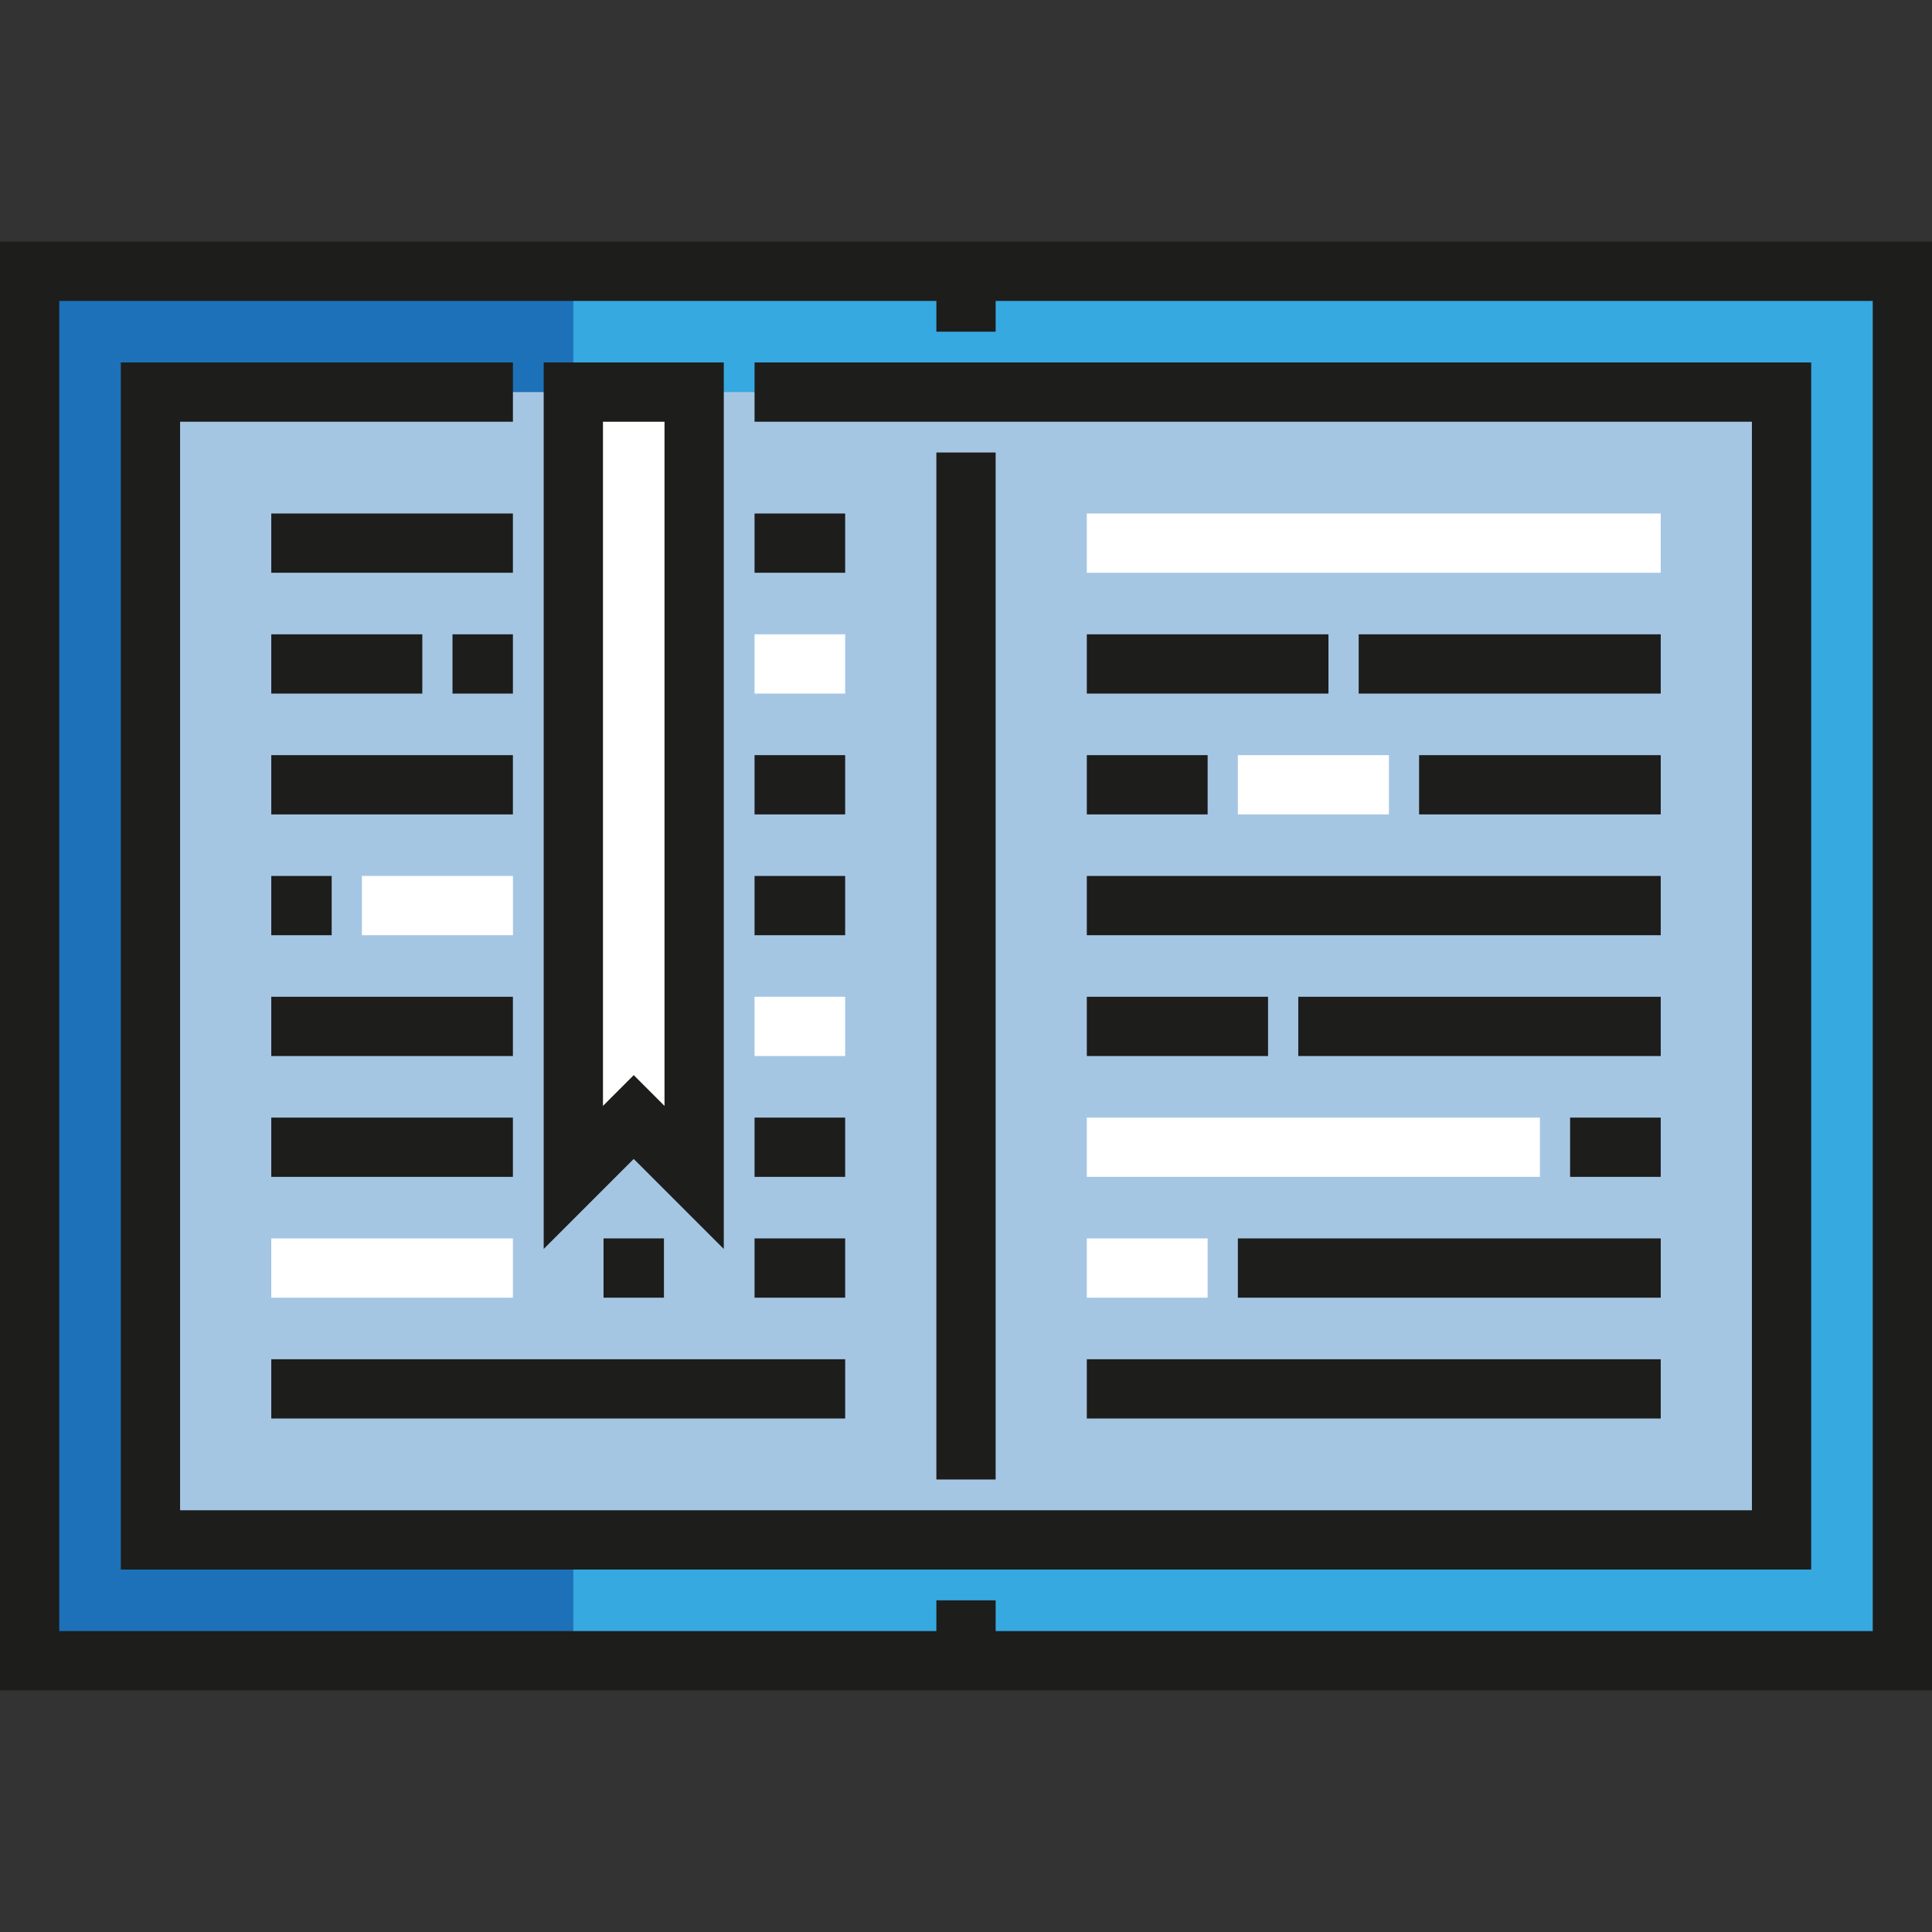
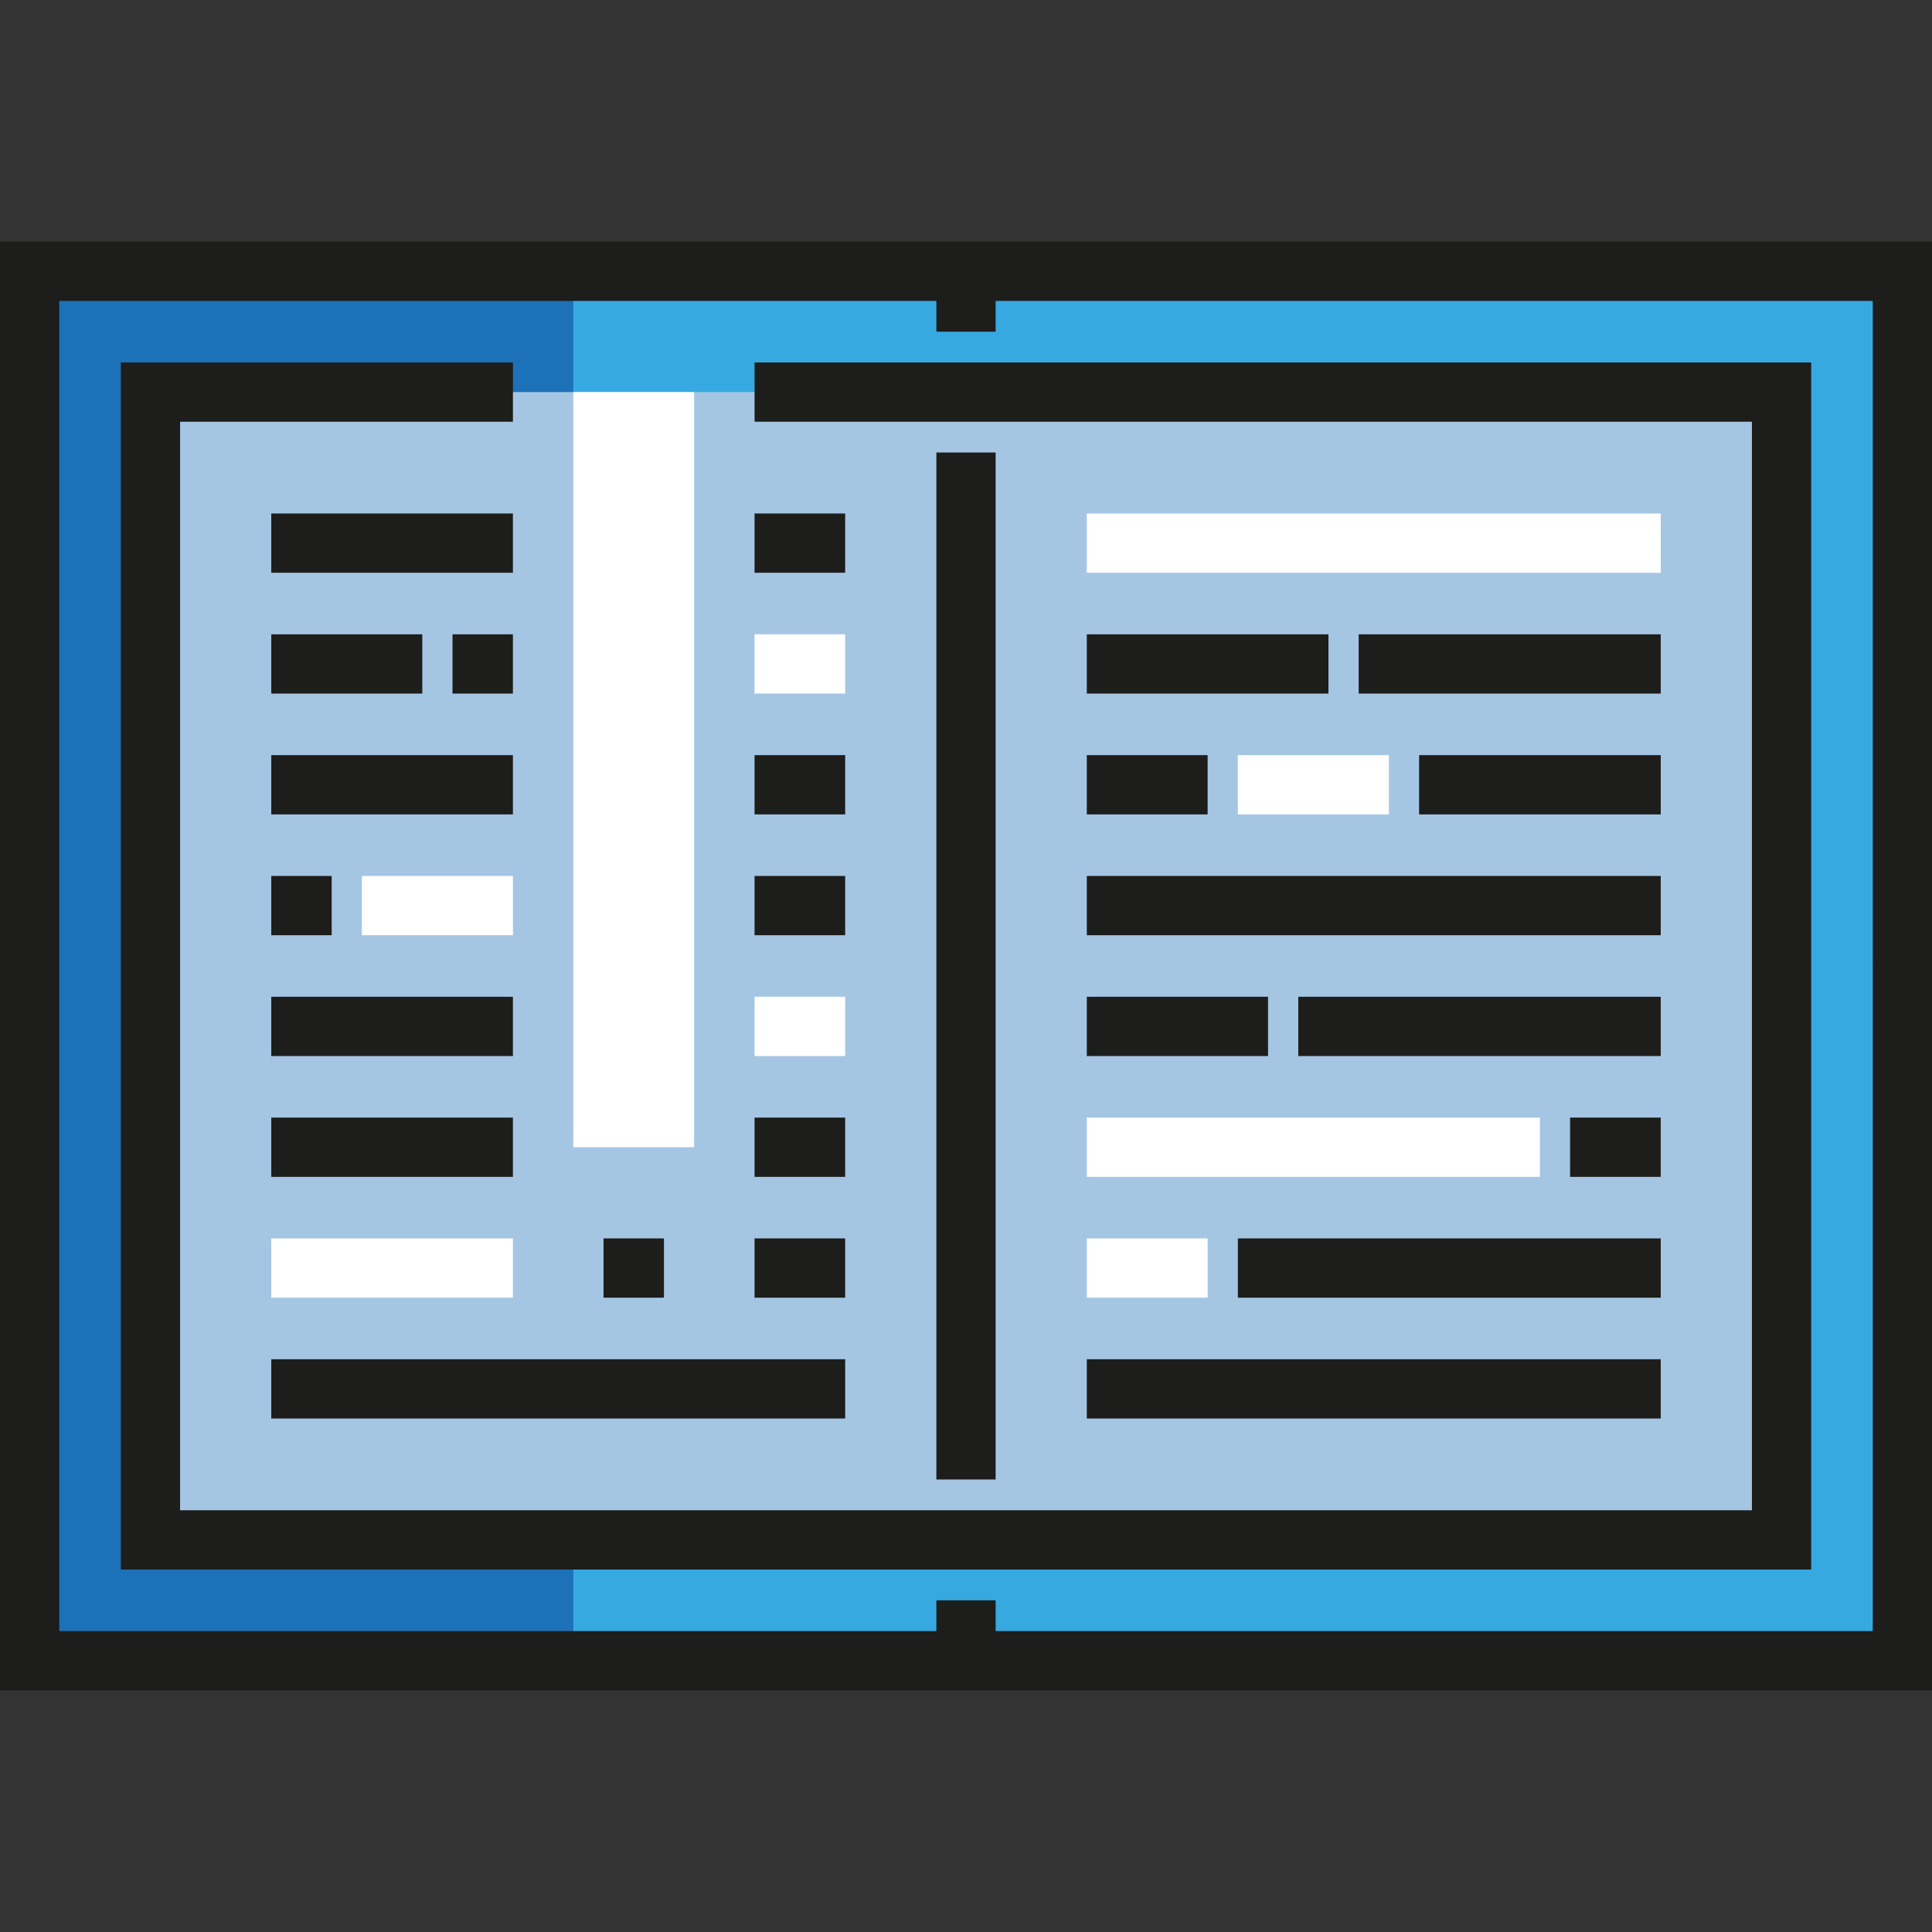
<svg xmlns="http://www.w3.org/2000/svg" version="1.1" id="Layer_1" viewBox="0 0 512 512" xml:space="preserve">
  <rect x="0" y="0" width="512" height="512" fill="#333333" stroke="none" />
  <rect x="7.853" y="71.889" style="fill:#36A9E1;" width="496.294" height="368.221" />
  <rect x="7.853" y="71.889" style="fill:#1D71B8;" width="144.082" height="368.221" />
  <rect x="39.871" y="103.908" style="fill:#A5C6E3;" width="432.258" height="304.185" />
  <rect x="151.935" y="103.908" style="fill:#FFFFFF;" width="32.019" height="200.12" />
  <g>
    <polygon style="fill:#1D1D1B;" points="479.981,415.943 32.019,415.943 32.019,96.057 135.929,96.057 135.929,111.763    47.725,111.763 47.725,400.237 464.275,400.237 464.275,111.763 199.967,111.763 199.967,96.057 479.981,96.057  " />
    <rect x="248.147" y="119.917" style="fill:#1D1D1B;" width="15.706" height="272.166" />
    <path style="fill:#1D1D1B;" d="M0,64.038v383.925h512V64.038H0z M496.294,432.257H263.853v-8.157h-15.706v8.157H15.706V79.743   h232.442v8.157h15.706v-8.157h232.442V432.257z" />
-     <path style="fill:#1D1D1B;" d="M191.809,330.992l-23.862-23.862l-23.862,23.862V96.057h47.725v234.935H191.809z M159.791,111.763   v181.313l8.156-8.157l8.156,8.156V111.763H159.791z" />
    <rect x="71.889" y="136.083" style="fill:#1D1D1B;" width="64.037" height="15.706" />
    <rect x="199.963" y="136.083" style="fill:#1D1D1B;" width="24.014" height="15.706" />
    <rect x="71.889" y="168.101" style="fill:#1D1D1B;" width="40.028" height="15.706" />
    <rect x="119.917" y="168.101" style="fill:#1D1D1B;" width="16.01" height="15.706" />
  </g>
  <rect x="199.963" y="168.101" style="fill:#FFFFFF;" width="24.014" height="15.706" />
  <g>
    <rect x="71.889" y="200.12" style="fill:#1D1D1B;" width="64.037" height="15.706" />
    <rect x="71.889" y="232.138" style="fill:#1D1D1B;" width="16.01" height="15.706" />
  </g>
  <rect x="95.908" y="232.138" style="fill:#FFFFFF;" width="40.028" height="15.706" />
  <g>
    <rect x="199.963" y="200.12" style="fill:#1D1D1B;" width="24.014" height="15.706" />
    <rect x="199.963" y="232.138" style="fill:#1D1D1B;" width="24.014" height="15.706" />
    <rect x="71.889" y="264.156" style="fill:#1D1D1B;" width="64.037" height="15.706" />
    <rect x="71.889" y="296.175" style="fill:#1D1D1B;" width="64.037" height="15.706" />
  </g>
  <rect x="71.889" y="328.193" style="fill:#FFFFFF;" width="64.037" height="15.706" />
  <g>
    <rect x="159.945" y="328.193" style="fill:#1D1D1B;" width="16.009" height="15.706" />
    <rect x="199.963" y="328.193" style="fill:#1D1D1B;" width="24.014" height="15.706" />
    <rect x="199.963" y="296.175" style="fill:#1D1D1B;" width="24.014" height="15.706" />
  </g>
  <rect x="199.963" y="264.156" style="fill:#FFFFFF;" width="24.014" height="15.706" />
  <g>
    <rect x="71.889" y="360.211" style="fill:#1D1D1B;" width="152.092" height="15.706" />
    <rect x="288.018" y="360.211" style="fill:#1D1D1B;" width="152.092" height="15.706" />
  </g>
  <rect x="288.018" y="328.193" style="fill:#FFFFFF;" width="32.018" height="15.706" />
  <g>
    <rect x="328.046" y="328.193" style="fill:#1D1D1B;" width="112.064" height="15.706" />
    <rect x="416.092" y="296.175" style="fill:#1D1D1B;" width="24.015" height="15.706" />
  </g>
  <rect x="288.018" y="296.175" style="fill:#FFFFFF;" width="120.074" height="15.706" />
  <g>
    <rect x="288.018" y="264.156" style="fill:#1D1D1B;" width="48.027" height="15.706" />
    <rect x="344.056" y="264.156" style="fill:#1D1D1B;" width="96.055" height="15.706" />
    <rect x="288.018" y="232.138" style="fill:#1D1D1B;" width="152.092" height="15.706" />
    <rect x="288.018" y="200.12" style="fill:#1D1D1B;" width="32.018" height="15.706" />
  </g>
  <rect x="328.046" y="200.12" style="fill:#FFFFFF;" width="40.028" height="15.706" />
  <g>
    <rect x="376.074" y="200.12" style="fill:#1D1D1B;" width="64.037" height="15.706" />
    <rect x="288.018" y="168.101" style="fill:#1D1D1B;" width="64.037" height="15.706" />
    <rect x="360.065" y="168.101" style="fill:#1D1D1B;" width="80.046" height="15.706" />
  </g>
  <rect x="288.018" y="136.083" style="fill:#FFFFFF;" width="152.092" height="15.706" />
</svg>